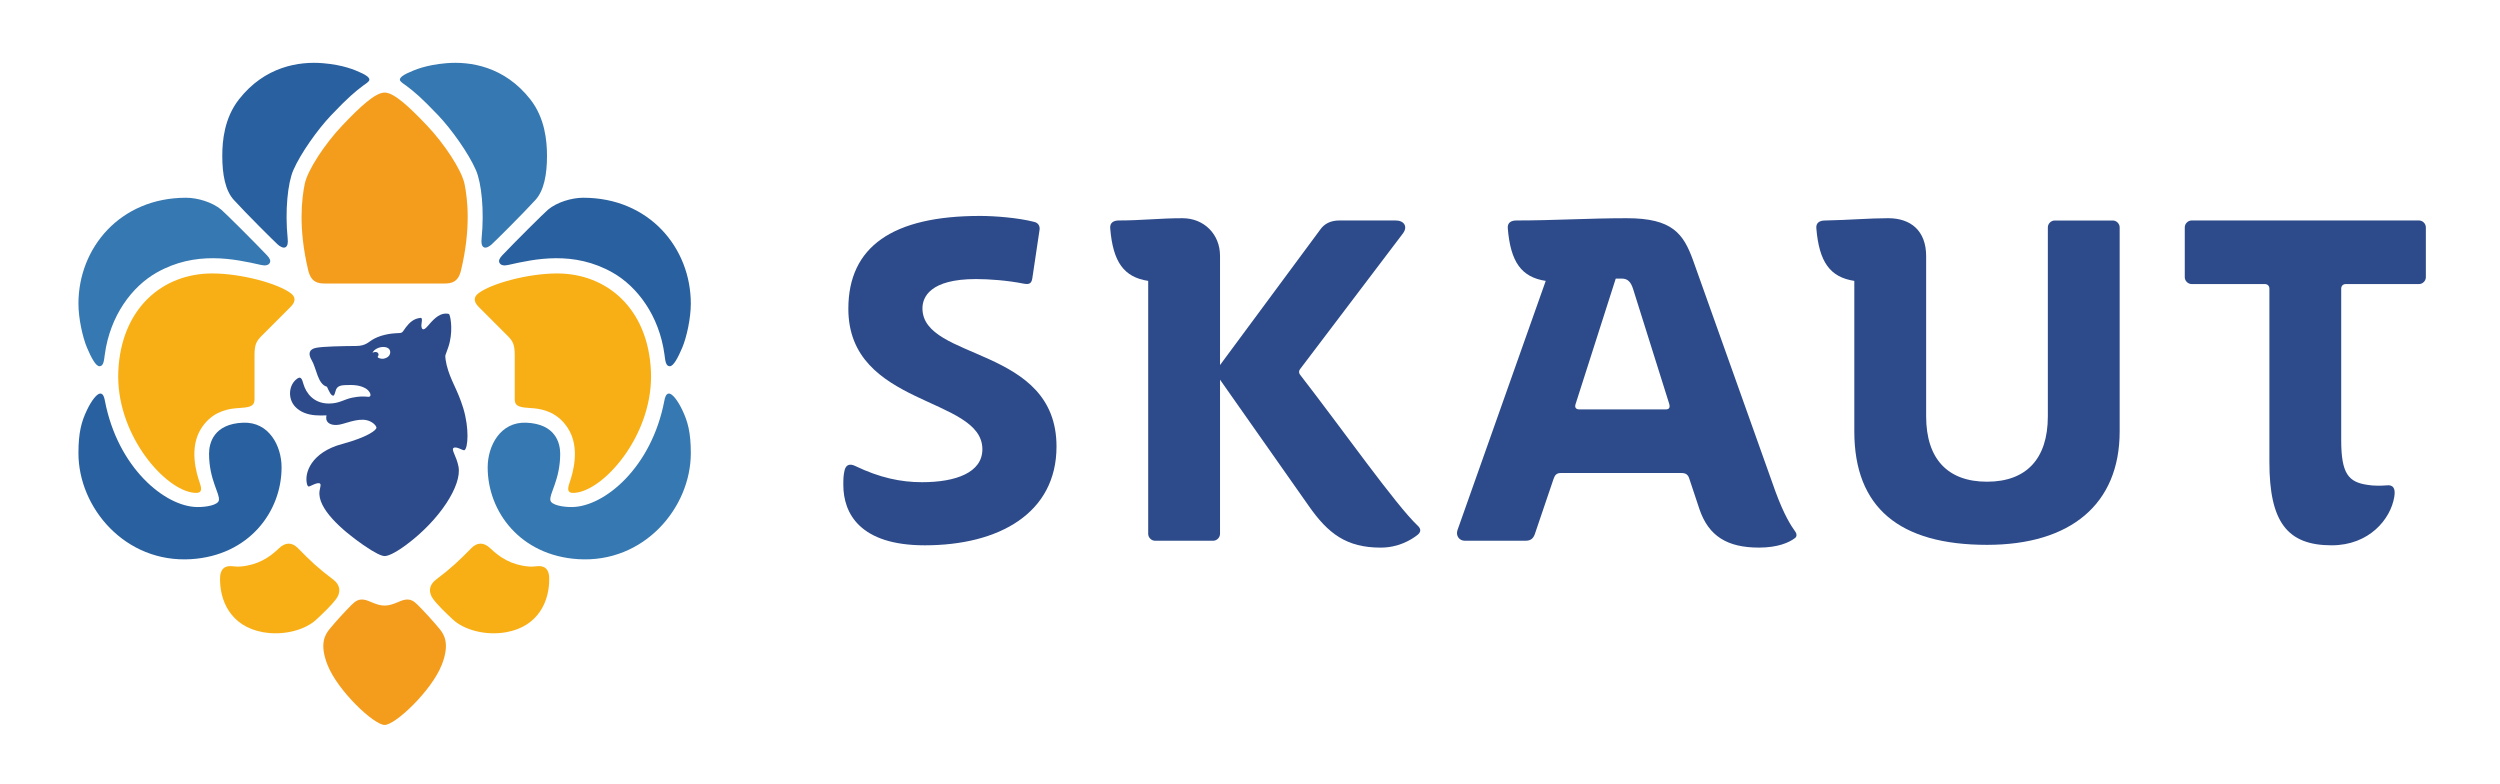
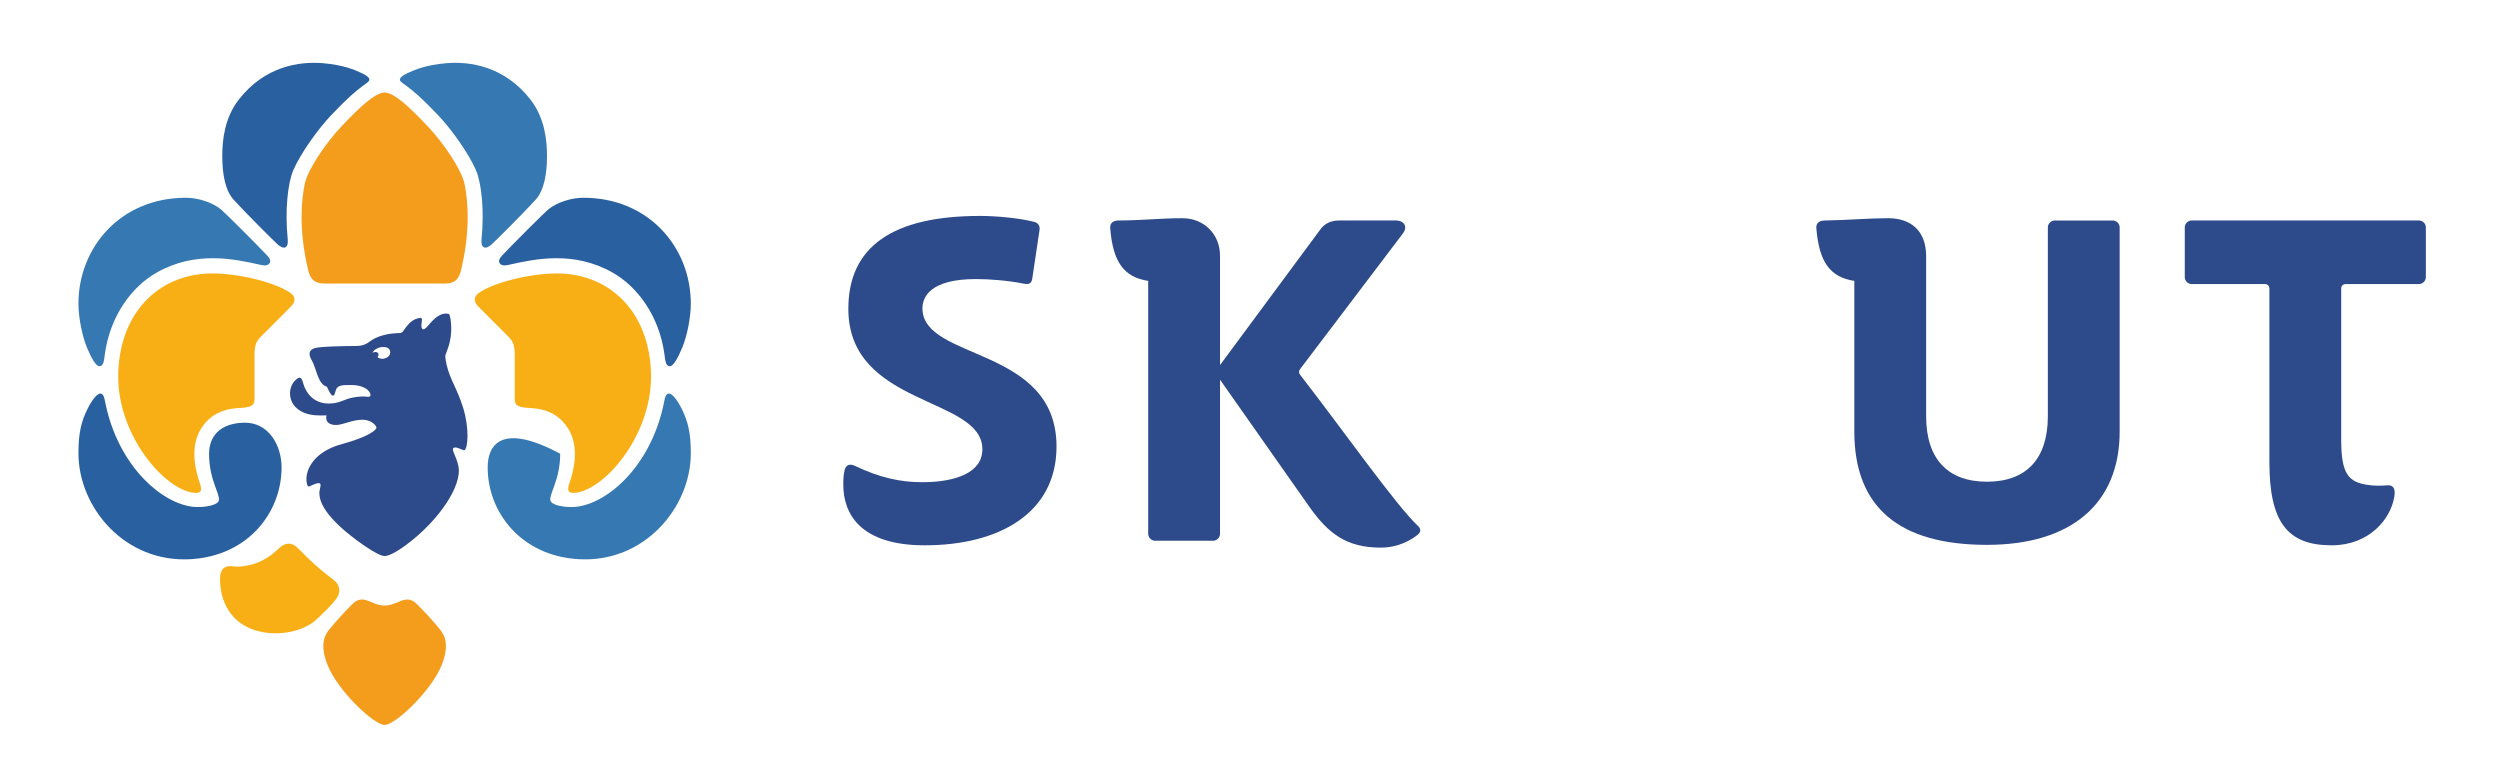
<svg xmlns="http://www.w3.org/2000/svg" width="255" height="80" viewBox="0 0 255 80" fill="none">
  <g clip-path="url(#clip0_300_1511)">
    <path d="M45.56 37.246C45.508 37.033 45.38 36.392 45.435 36.222C45.49 36.051 45.624 35.709 45.721 35.426C46.224 33.963 45.994 32.43 45.834 32.081C45.801 32.016 45.734 32.008 45.686 31.998C44.973 31.891 44.387 32.35 43.676 33.205C43.392 33.544 43.073 33.806 42.989 33.337C42.937 33.027 43.18 32.394 42.89 32.423C42.22 32.492 41.785 32.878 41.407 33.377C41.114 33.76 41.092 33.96 40.752 33.97C40.076 34.003 39.758 34.03 39.238 34.156C38.713 34.277 38.27 34.475 37.958 34.668C37.562 34.912 37.269 35.281 36.344 35.289C34.866 35.301 32.987 35.337 32.259 35.474C31.511 35.616 31.404 36.095 31.801 36.757C32.27 37.536 32.406 39.208 33.346 39.444C33.597 39.977 33.768 40.38 34.01 40.357C34.096 40.34 34.18 40.081 34.241 39.844C34.37 39.322 34.876 39.301 35.208 39.281C36.051 39.239 36.704 39.285 37.272 39.605C37.662 39.827 37.852 40.216 37.776 40.368C37.648 40.639 37.368 40.27 35.924 40.563C35.108 40.726 34.608 41.161 33.553 41.161C31.989 41.161 31.221 40.101 30.945 39.156C30.806 38.682 30.706 38.234 30.145 38.76C29.427 39.432 29.375 40.712 30.118 41.494C30.611 42.012 31.301 42.281 32.132 42.356C32.387 42.375 32.896 42.388 33.31 42.371C33.31 42.371 33.191 42.694 33.37 42.981C33.549 43.27 34.086 43.492 34.941 43.237C36.165 42.874 37.215 42.534 38.058 43.164C38.211 43.277 38.398 43.489 38.398 43.625C38.398 43.873 37.483 44.591 34.908 45.285C31.745 46.134 31.001 48.253 31.323 49.413C31.352 49.519 31.42 49.623 31.5 49.626C31.587 49.63 32.073 49.347 32.349 49.296C32.889 49.201 32.66 49.592 32.593 50.085C32.346 51.842 34.844 54.054 37.049 55.584C38.27 56.427 38.925 56.718 39.234 56.718C39.548 56.718 40.201 56.48 41.42 55.584C44.856 53.041 47.135 49.486 46.766 47.591C46.558 46.516 45.997 45.864 46.265 45.688C46.573 45.491 47.238 46.006 47.383 45.916C47.728 45.701 47.886 43.712 47.251 41.63C46.645 39.654 45.966 38.863 45.56 37.246ZM39.103 36.588C38.811 36.63 38.451 36.474 38.532 36.368C38.568 36.325 38.656 36.205 38.587 36.058C38.492 35.865 38.189 35.863 37.994 35.985C38.152 35.627 38.656 35.391 39.087 35.391C39.694 35.391 39.835 35.736 39.797 36.002C39.755 36.32 39.477 36.53 39.103 36.588Z" fill="#2D4B8A" />
    <path d="M19.501 57.034C12.767 57.46 8.001 51.785 8.001 46.222C8.001 44.109 8.309 42.993 8.873 41.82C9.35 40.816 9.901 40.137 10.231 40.14C10.552 40.14 10.65 40.61 10.702 40.889C12.008 47.708 16.817 51.664 20.091 51.718C21.052 51.733 22.219 51.513 22.322 51.046C22.473 50.377 21.323 48.953 21.323 46.281C21.323 45.196 21.8 43.232 24.797 43.115C27.438 43.01 28.721 45.485 28.721 47.671C28.721 52.208 25.383 56.661 19.501 57.034Z" fill="#29609F" />
    <path d="M10.688 36.168C11.226 32.187 13.471 29.226 15.966 27.811C19.943 25.55 23.886 26.405 26.648 27.03C27.057 27.122 27.39 27.064 27.518 26.812C27.623 26.606 27.55 26.375 27.225 26.033C25.926 24.666 22.938 21.692 22.563 21.38C21.652 20.622 20.148 20.17 18.973 20.17C12.255 20.17 8.001 25.281 8.001 30.97C8.001 32.458 8.419 34.382 8.874 35.464C9.3 36.468 9.77 37.357 10.145 37.357C10.574 37.357 10.608 36.751 10.688 36.168Z" fill="#3678B1" />
    <path d="M49.31 25.198C49.122 25.055 49.08 24.771 49.122 24.34C49.408 21.482 49.118 18.672 48.546 17.357C47.811 15.658 46.056 13.187 44.683 11.748C42.898 9.879 42.259 9.365 41.438 8.743C41.234 8.589 40.787 8.334 40.787 8.127C40.787 7.901 41.131 7.663 41.543 7.47C42.314 7.11 43.443 6.627 45.505 6.448C47.959 6.239 51.453 6.767 54.096 10.14C55.583 12.046 55.794 14.348 55.794 15.908C55.794 17.764 55.497 19.433 54.614 20.395C53.308 21.822 50.511 24.603 50.143 24.934C49.966 25.098 49.559 25.385 49.31 25.198Z" fill="#3678B1" />
    <path d="M29.154 25.198C29.343 25.055 29.384 24.771 29.343 24.34C29.057 21.482 29.348 18.672 29.919 17.357C30.654 15.658 32.41 13.187 33.783 11.748C35.566 9.879 36.207 9.365 37.028 8.743C37.232 8.589 37.678 8.334 37.678 8.127C37.678 7.901 37.335 7.663 36.922 7.47C36.152 7.11 35.022 6.627 32.96 6.448C30.507 6.239 27.012 6.767 24.37 10.14C22.883 12.046 22.673 14.348 22.673 15.908C22.673 17.764 22.969 19.433 23.852 20.395C25.157 21.822 27.954 24.603 28.322 24.934C28.5 25.098 28.907 25.385 29.154 25.198Z" fill="#29609F" />
    <path d="M21.639 27.892C24.625 27.892 28.378 28.923 29.683 29.929C30.098 30.248 30.233 30.71 29.645 31.299L26.725 34.219C26.176 34.768 25.96 35.091 25.96 36.229V40.706C25.96 41.247 25.743 41.478 24.945 41.571C24.739 41.598 24.319 41.62 24.004 41.648C22.921 41.75 21.515 42.147 20.526 43.694C19.255 45.689 20.035 48.277 20.383 49.278C20.636 50.006 20.593 50.441 19.5 50.222C16.469 49.615 11.793 44.046 12.067 37.871C12.352 31.461 16.573 27.892 21.639 27.892Z" fill="#F8AF15" />
-     <path d="M58.964 57.034C65.698 57.46 70.463 51.785 70.463 46.222C70.463 44.109 70.156 42.993 69.593 41.82C69.115 40.816 68.564 40.137 68.235 40.14C67.912 40.14 67.814 40.61 67.761 40.889C66.456 47.708 61.649 51.664 58.374 51.718C57.412 51.733 56.245 51.513 56.143 51.046C55.992 50.377 57.14 48.953 57.14 46.281C57.14 45.196 56.666 43.232 53.669 43.115C51.028 43.01 49.743 45.485 49.743 47.671C49.743 52.208 53.084 56.661 58.964 57.034Z" fill="#3678B1" />
+     <path d="M58.964 57.034C65.698 57.46 70.463 51.785 70.463 46.222C70.463 44.109 70.156 42.993 69.593 41.82C69.115 40.816 68.564 40.137 68.235 40.14C67.912 40.14 67.814 40.61 67.761 40.889C66.456 47.708 61.649 51.664 58.374 51.718C57.412 51.733 56.245 51.513 56.143 51.046C55.992 50.377 57.14 48.953 57.14 46.281C51.028 43.01 49.743 45.485 49.743 47.671C49.743 52.208 53.084 56.661 58.964 57.034Z" fill="#3678B1" />
    <path d="M67.778 36.168C67.239 32.187 64.992 29.226 62.498 27.811C58.522 25.55 54.58 26.405 51.818 27.03C51.408 27.122 51.075 27.064 50.949 26.812C50.843 26.606 50.915 26.375 51.24 26.033C52.539 24.666 55.528 21.692 55.904 21.38C56.813 20.622 58.316 20.17 59.492 20.17C66.212 20.17 70.463 25.281 70.463 30.97C70.463 32.458 70.046 34.382 69.588 35.464C69.165 36.468 68.695 37.357 68.32 37.357C67.889 37.357 67.857 36.751 67.778 36.168Z" fill="#29609F" />
    <path d="M56.826 27.892C53.84 27.892 50.085 28.923 48.782 29.929C48.367 30.248 48.232 30.71 48.82 31.299L51.739 34.219C52.288 34.768 52.503 35.091 52.503 36.229V40.706C52.503 41.247 52.723 41.478 53.52 41.571C53.726 41.598 54.146 41.62 54.46 41.648C55.544 41.75 56.95 42.147 57.937 43.694C59.21 45.689 58.43 48.277 58.082 49.278C57.83 50.006 57.871 50.441 58.965 50.222C61.998 49.615 66.672 44.046 66.396 37.871C66.115 31.461 61.892 27.892 56.826 27.892Z" fill="#F8AF15" />
-     <path d="M44.482 59.113C45.992 57.975 46.807 57.211 48.071 55.917C48.651 55.325 49.319 55.261 50.019 55.934C50.991 56.872 52.188 57.64 53.936 57.784C54.637 57.843 55.012 57.617 55.508 57.86C55.758 57.98 56.001 58.319 56.017 58.901C56.086 61.209 54.982 63.886 51.636 64.485C49.467 64.871 47.288 64.213 46.209 63.205C45.472 62.516 44.658 61.744 44.186 61.106C43.693 60.441 43.716 59.689 44.482 59.113Z" fill="#F8AF15" />
    <path d="M33.985 59.113C32.472 57.975 31.658 57.211 30.395 55.917C29.815 55.325 29.147 55.261 28.447 55.934C27.477 56.872 26.278 57.64 24.529 57.784C23.829 57.843 23.454 57.617 22.958 57.86C22.708 57.98 22.465 58.319 22.448 58.901C22.378 61.209 23.484 63.886 26.83 64.485C28.999 64.871 31.178 64.213 32.255 63.205C32.993 62.516 33.806 61.744 34.279 61.106C34.774 60.441 34.75 59.689 33.985 59.113Z" fill="#F8AF15" />
    <path d="M31.076 18.785C31.364 17.346 33.17 14.627 34.928 12.784C36.719 10.899 38.28 9.441 39.233 9.441C40.184 9.441 41.745 10.899 43.535 12.784C45.294 14.627 47.101 17.346 47.388 18.785C47.676 20.225 48.066 23.226 47.025 27.573C46.731 28.803 46.049 28.92 45.28 28.92H33.185C32.414 28.92 31.735 28.803 31.439 27.573C30.398 23.226 30.79 20.225 31.076 18.785Z" fill="#F49D1D" />
    <path d="M39.231 61.768C40.096 61.768 40.77 61.242 41.353 61.165C41.845 61.102 42.163 61.256 42.617 61.708C43.272 62.363 44.215 63.391 44.844 64.16C45.294 64.715 45.908 65.643 45.065 67.801C44.032 70.453 40.32 73.946 39.232 73.946C38.144 73.946 34.432 70.453 33.398 67.801C32.555 65.643 33.169 64.715 33.621 64.16C34.248 63.391 35.193 62.363 35.848 61.708C36.3 61.256 36.618 61.102 37.11 61.165C37.694 61.242 38.367 61.768 39.231 61.768Z" fill="#F49D1D" />
    <path d="M99.551 28.464C94.838 28.464 94.09 30.33 94.09 31.451C94.09 36.815 107.764 35.274 107.764 45.543C107.764 52.356 101.885 55.622 94.323 55.622C87.696 55.622 86.019 52.356 86.019 49.461C86.019 48.902 86.019 48.482 86.159 47.923C86.297 47.456 86.626 47.222 87.276 47.55C89.706 48.715 91.852 49.184 94.045 49.184C97.497 49.184 100.203 48.202 100.203 45.825C100.203 40.412 86.531 41.53 86.531 31.498C86.531 25.148 91.059 22.025 99.972 22.025C101.464 22.025 103.844 22.21 105.476 22.63C105.897 22.723 106.085 23.05 106.037 23.425L105.292 28.418C105.197 28.977 104.916 29.023 104.404 28.93C102.771 28.602 100.857 28.464 99.551 28.464Z" fill="#2D4B8A" />
-     <path d="M165.925 22.257C170.594 22.257 171.709 23.841 172.692 26.549L181.089 50.115C181.979 52.541 182.678 53.615 183.147 54.27C183.284 54.456 183.284 54.736 183.098 54.875C182.492 55.344 181.325 55.855 179.415 55.855C176.189 55.855 174.279 54.689 173.344 51.937L172.32 48.857C172.179 48.389 171.944 48.247 171.479 48.247H159.208C158.788 48.247 158.599 48.436 158.46 48.857L156.544 54.502C156.403 54.875 156.174 55.156 155.612 55.156H149.408C148.844 55.156 148.474 54.643 148.66 54.081L157.665 28.65C155.194 28.278 154.072 26.736 153.794 23.282C153.746 22.726 154.119 22.488 154.678 22.488C158.553 22.488 162.053 22.257 165.925 22.257ZM170.263 41.202L166.579 29.486C166.344 28.741 166.02 28.416 165.412 28.416H164.806L160.699 41.248C160.605 41.574 160.747 41.761 161.118 41.761H169.892C170.263 41.761 170.361 41.574 170.263 41.202Z" fill="#2D4B8A" />
    <path d="M185.266 23.282C185.219 22.723 185.594 22.491 186.156 22.491C188.628 22.442 190.728 22.256 192.594 22.256C194.881 22.256 196.467 23.516 196.467 26.13V42.463C196.467 46.849 198.706 49.134 202.674 49.134C206.64 49.134 208.88 46.849 208.88 42.463V23.189C208.88 22.816 209.205 22.491 209.583 22.491H215.508C215.878 22.491 216.206 22.816 216.206 23.189V44.002C216.206 51.422 211.213 55.575 202.674 55.575C193.76 55.575 189.14 51.795 189.14 44.002V28.651C186.668 28.275 185.549 26.733 185.266 23.282Z" fill="#2D4B8A" />
    <path d="M238.803 29.443V44.888C238.803 48.34 239.549 49.181 241.511 49.461C242.025 49.557 242.91 49.557 243.423 49.508C244.125 49.417 244.357 49.834 244.218 50.675C243.844 52.961 241.65 55.622 237.825 55.622C233.301 55.622 231.478 53.24 231.478 47.129V29.443C231.478 29.161 231.289 28.974 231.015 28.974H223.547C223.171 28.974 222.846 28.648 222.846 28.278V23.189C222.846 22.815 223.171 22.488 223.547 22.488H246.741C247.112 22.488 247.437 22.815 247.437 23.189V28.278C247.437 28.648 247.112 28.974 246.741 28.974H239.271C238.992 28.974 238.803 29.163 238.803 29.443Z" fill="#2D4B8A" />
    <path d="M120.614 22.257C122.809 22.257 124.442 23.891 124.442 26.084V37.236L134.662 23.422C135.082 22.819 135.731 22.488 136.621 22.488H142.362C143.202 22.488 143.621 23.096 143.109 23.795L132.604 37.656C132.468 37.844 132.468 38.029 132.604 38.216C136.807 43.629 142.406 51.56 144.602 53.615C145.021 53.991 144.883 54.316 144.602 54.547C143.9 55.108 142.596 55.857 140.823 55.857C137.323 55.857 135.455 54.41 133.495 51.609L124.442 38.727V54.454C124.442 54.83 124.114 55.156 123.742 55.156H117.817C117.441 55.156 117.116 54.83 117.116 54.454V28.651C114.642 28.275 113.521 26.736 113.241 23.282C113.196 22.725 113.569 22.488 114.13 22.488C116.416 22.488 118.328 22.257 120.614 22.257Z" fill="#2D4B8A" />
  </g>
  <defs>
    <clipPath id="clip0_300_1511">
      <rect width="240" height="67.606" fill="white" transform="translate(8 6.408)" />
    </clipPath>
  </defs>
</svg>